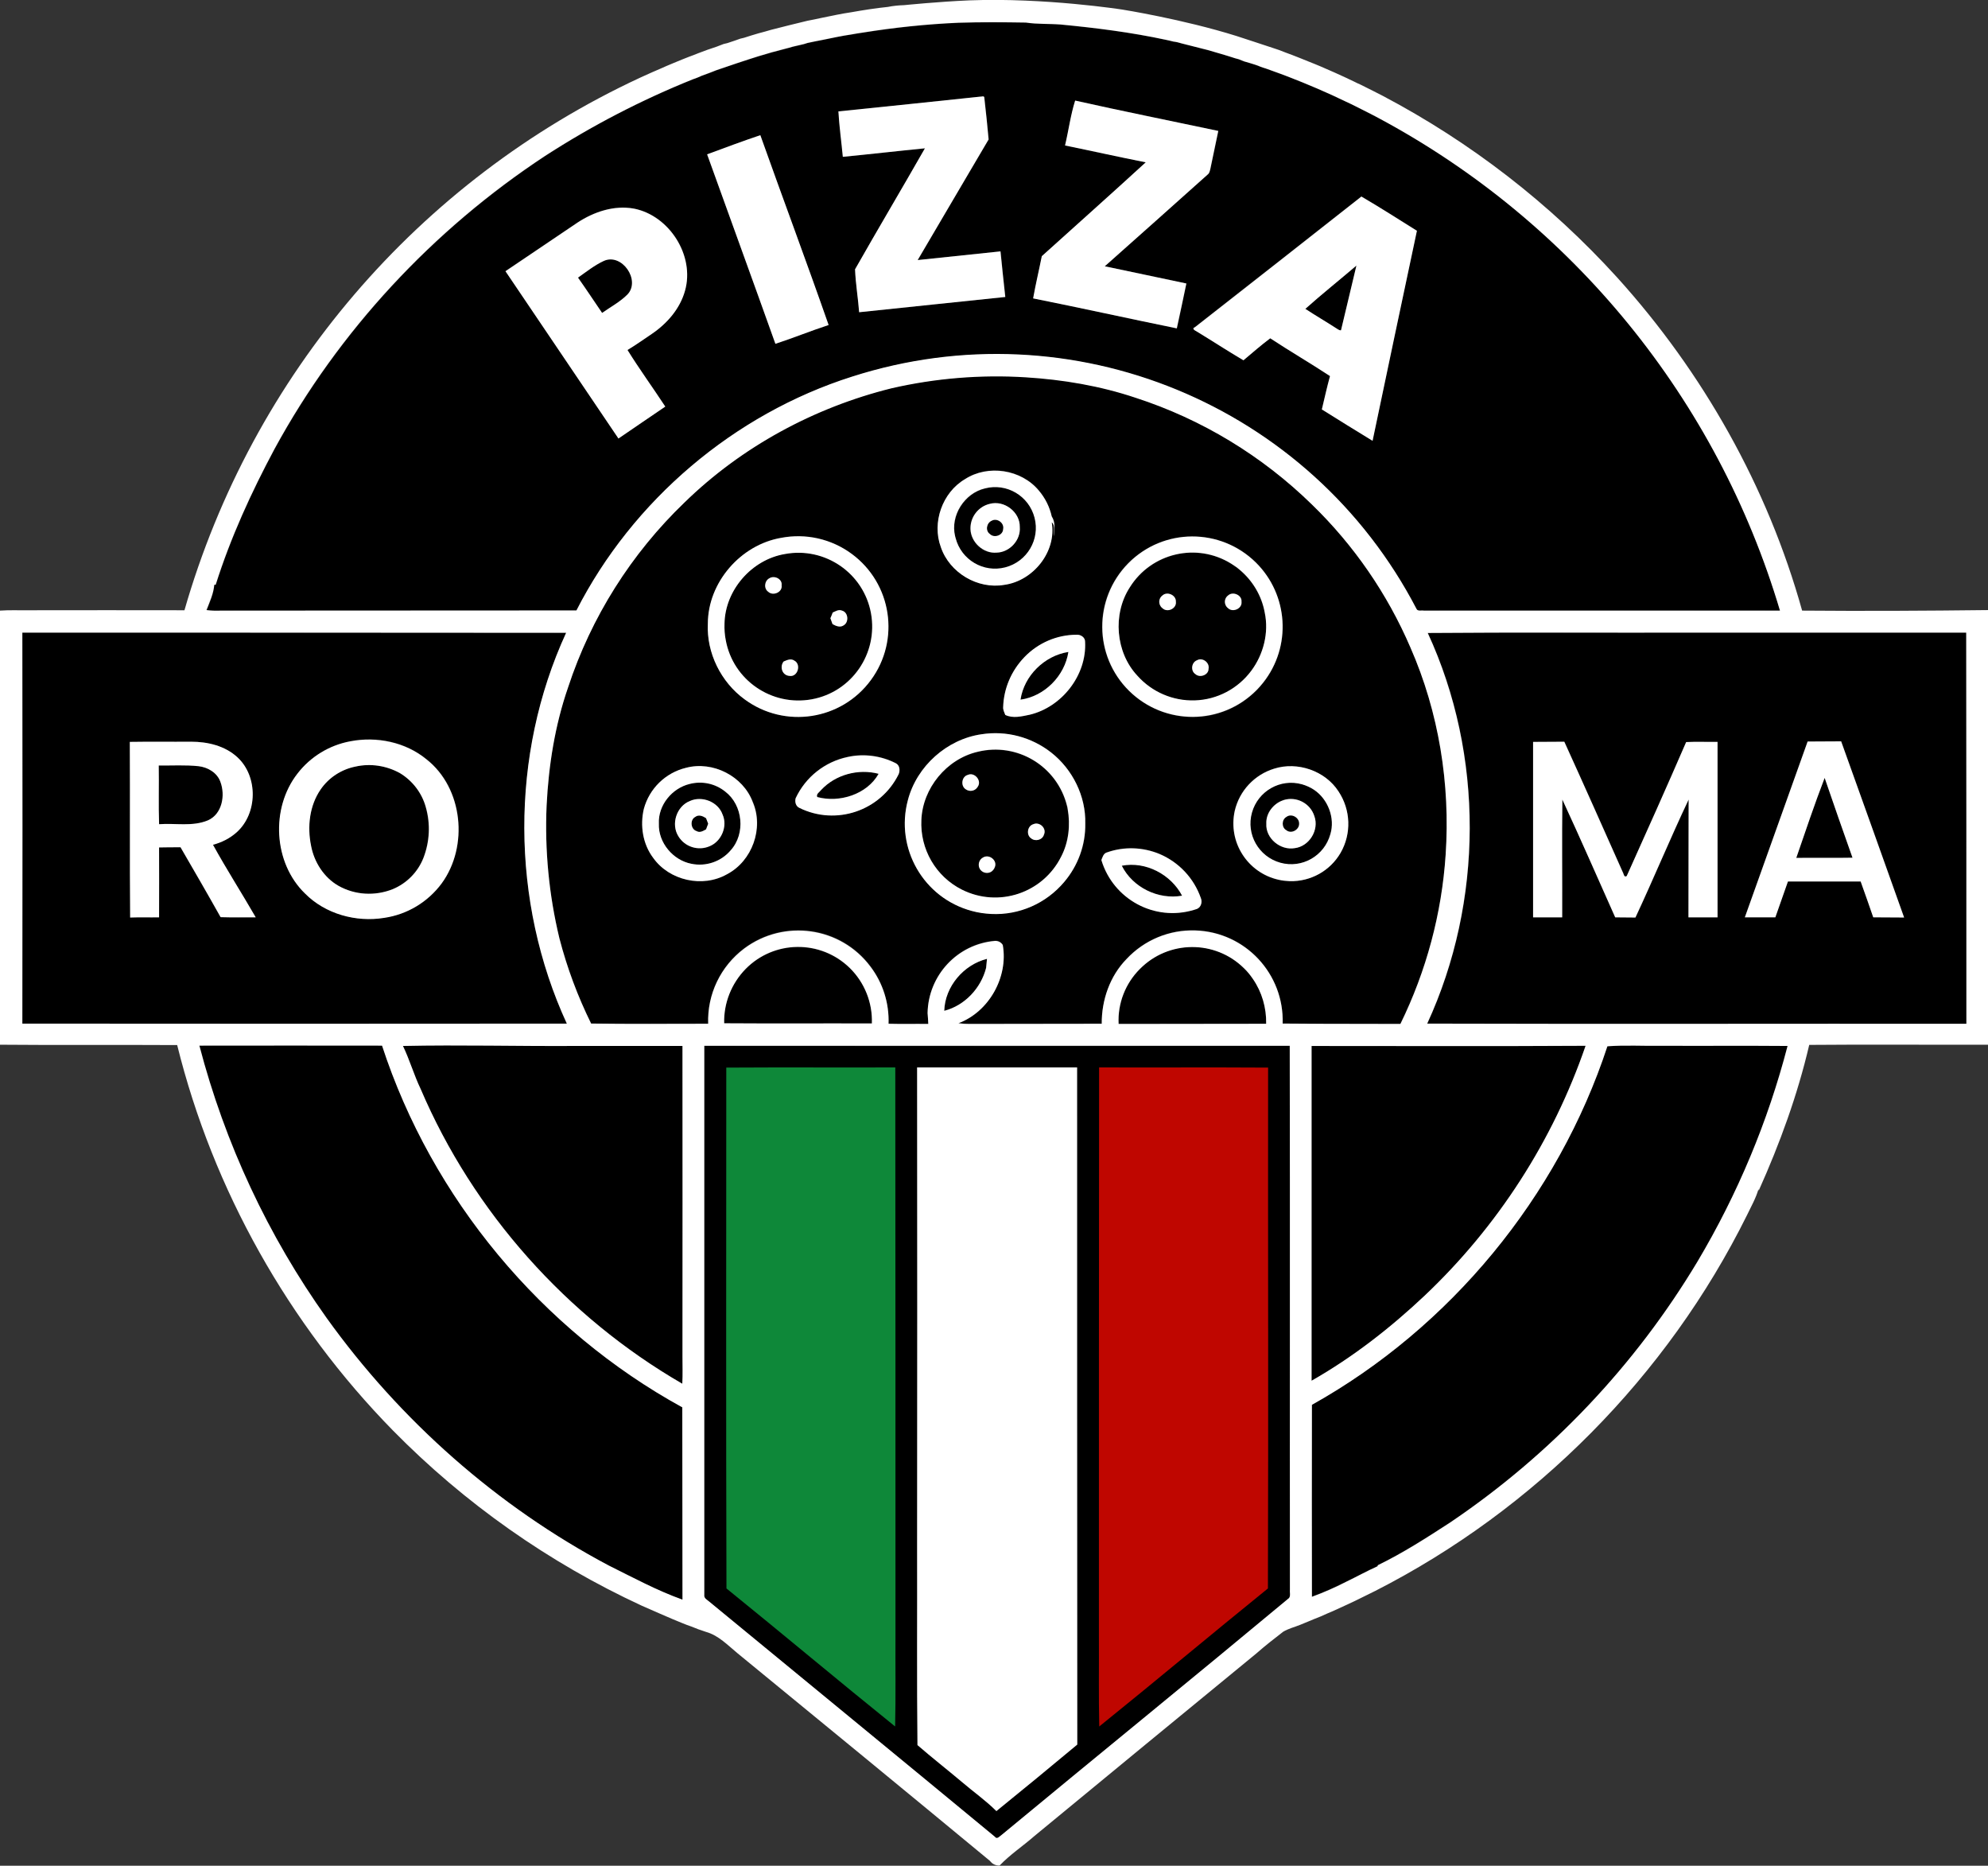
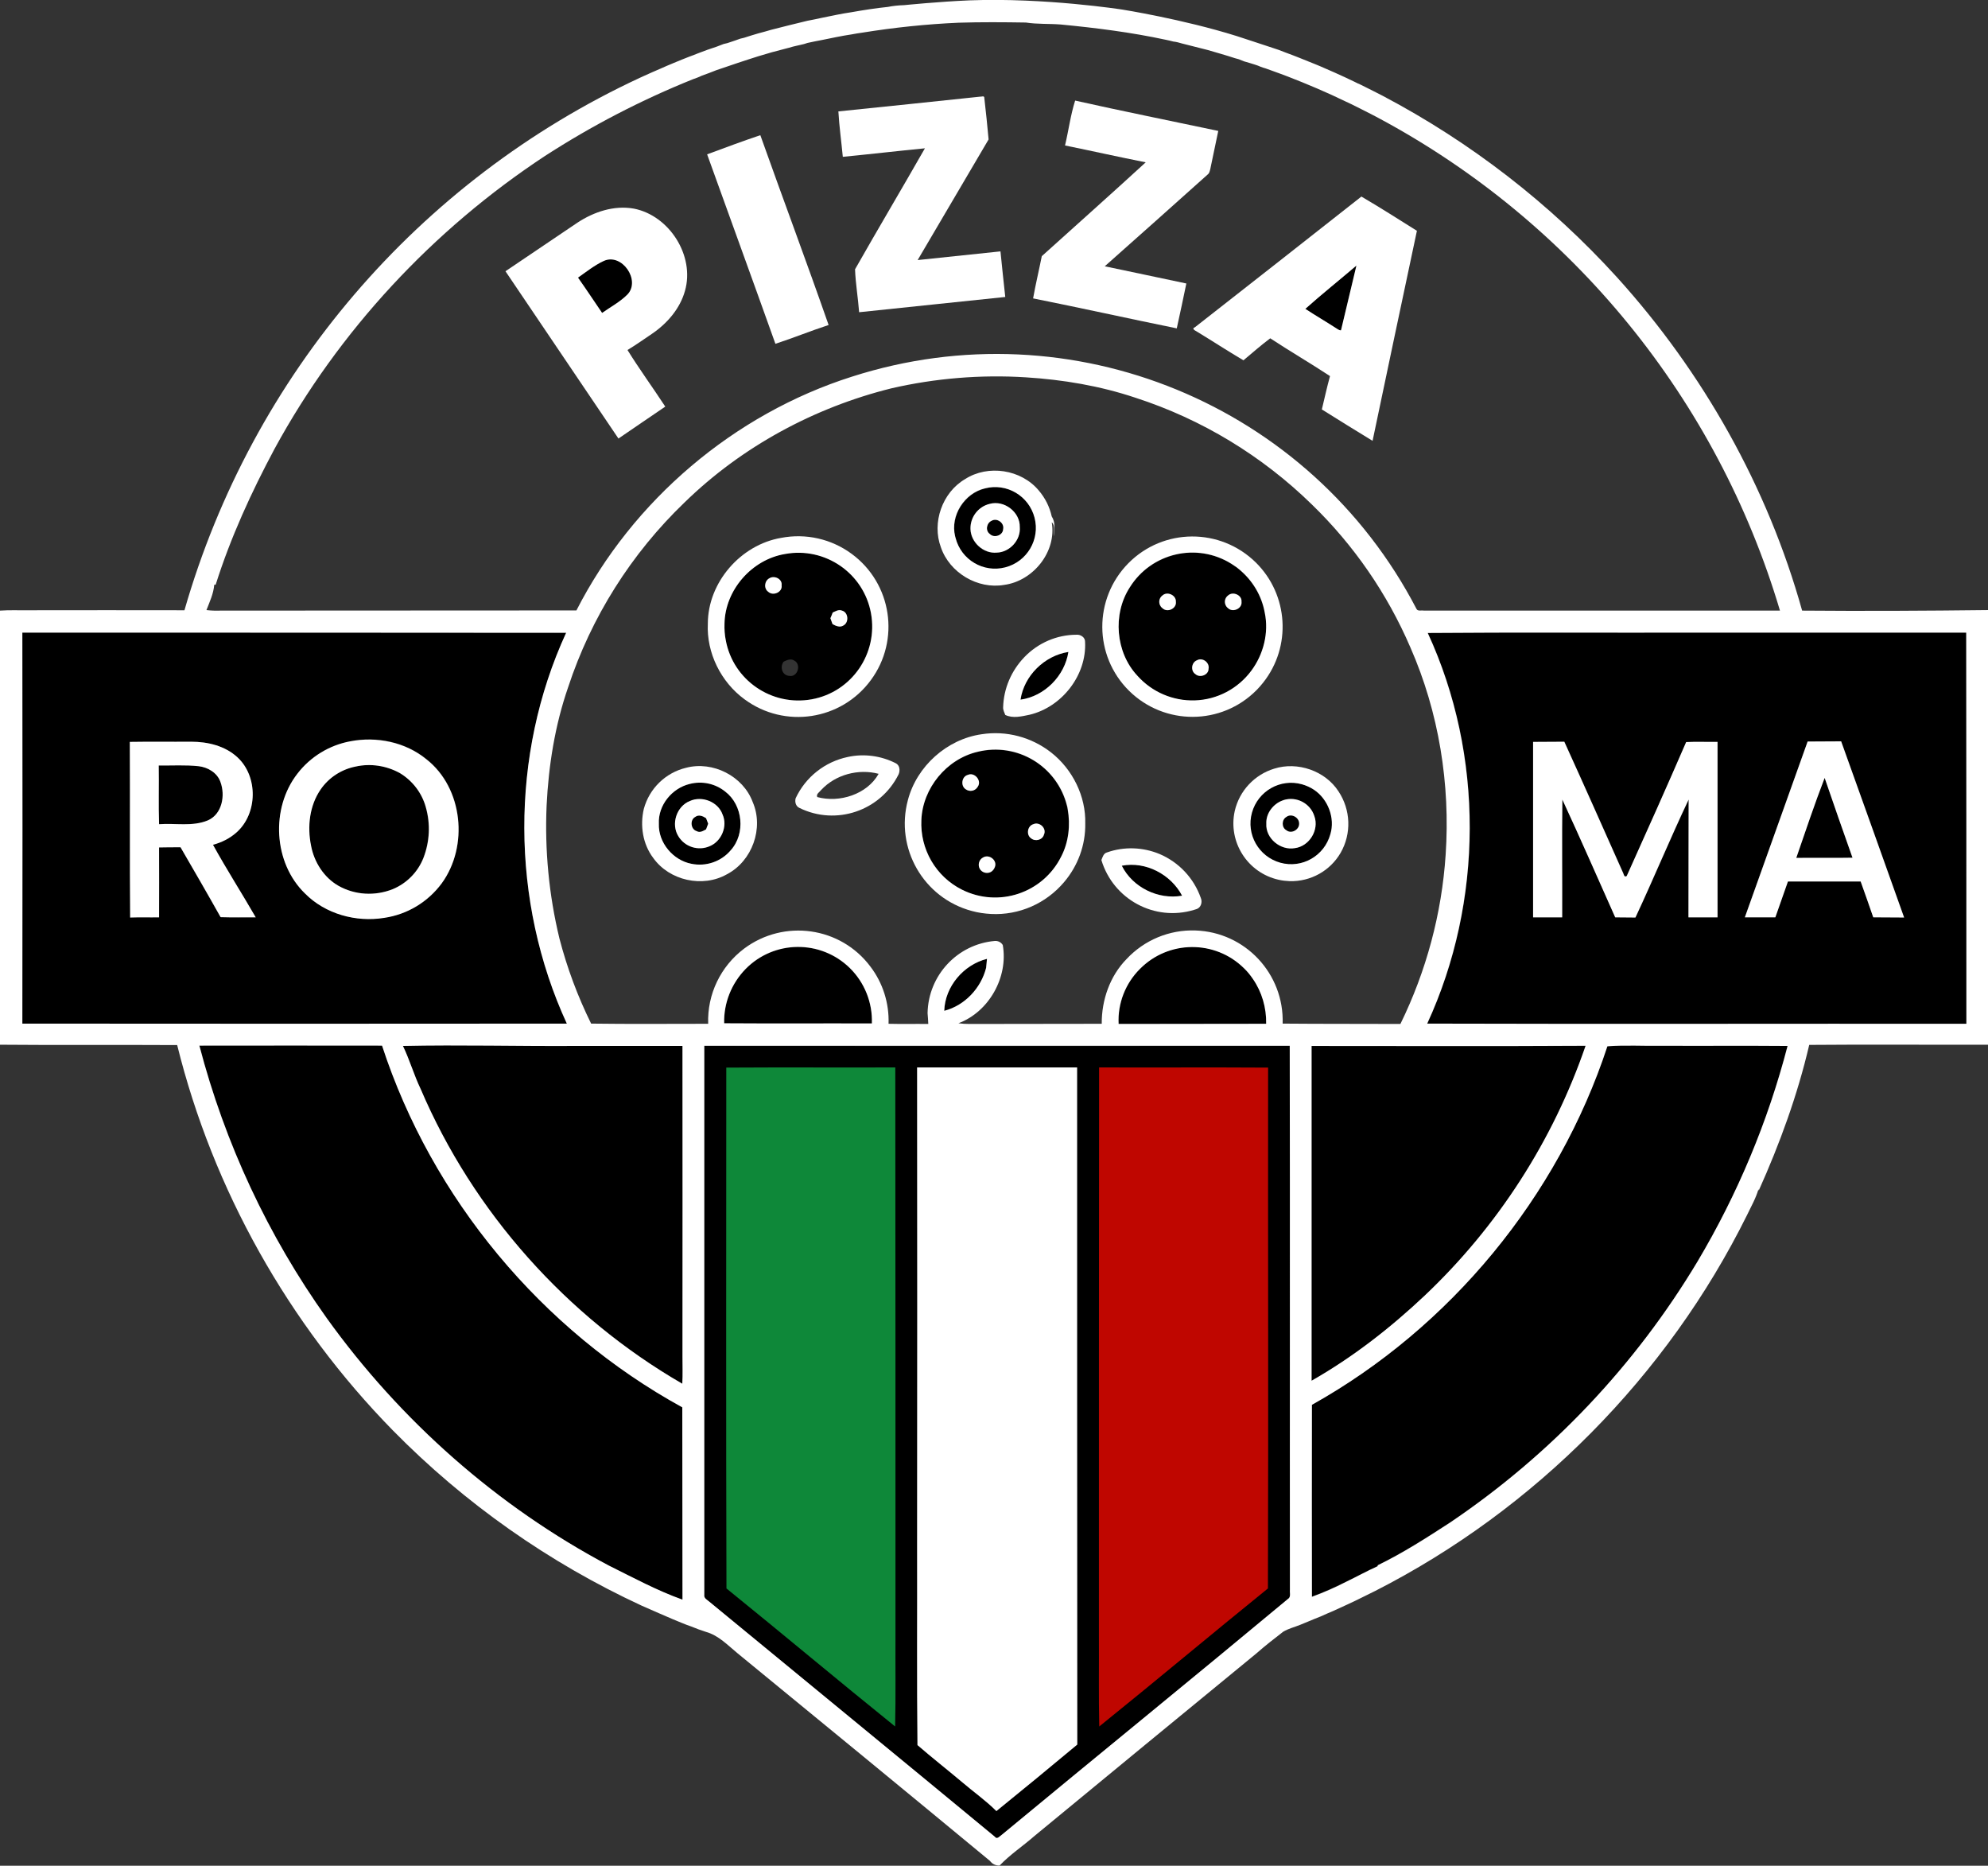
<svg xmlns="http://www.w3.org/2000/svg" version="1.1" id="Warstwa_1" x="0px" y="0px" viewBox="0 0 1120.9 1051.7" style="enable-background:new 0 0 1120.9 1051.7;" xml:space="preserve">
  <rect x="0" y="0" width="1120.9" height="1051.7" fill="#333333" stroke="none" />
  <style type="text/css">
	.st0{fill:#BF0600;}
	.st1{fill:#0E8839;}
	.st2{fill:#FFFFFF;}
</style>
  <g id="Warstwa_2_00000035523286490484867640000006329950762544101534_">
    <g id="Warstwa_1-2">
      <path class="st0" d="M409.4,601.8c31.8-0.2,63.5,0,95.3-0.1c0.1,106.6,0.1,213.2,0.1,319.8c-0.1,17.2,0.2,34.5-0.2,51.7    c-31.9-25.7-63.2-52-95.1-77.8C409.3,797.6,409.5,699.7,409.4,601.8" />
      <path class="st1" d="M715,601.8c-31.8-0.2-63.5,0-95.3-0.1c-0.1,106.6-0.1,213.2-0.1,319.8c0.1,17.2-0.2,34.5,0.2,51.7    c31.9-25.7,63.2-52,95.1-77.8C715.2,797.6,714.9,699.7,715,601.8" />
-       <path d="M124.2,344.3c67-0.1,134,0.1,200.9-0.1c31.7-62.1,88.9-110.7,155.4-131.8c47.6-15.2,98.5-16.8,147-4.6    c38,9.6,73.4,27.5,103.7,52.4c27.9,22.9,50.9,51.2,67.6,83.2c0.7,1.5,2.8,0.7,4.1,0.9c66.9-0.1,133.8-0.1,200.8,0    C968.3,225.3,886.8,125.3,777.3,66.6c-1.4-0.7-2.7-1.4-4-2.1c-3.7-1.9-7.5-3.7-11.1-5.6c-1.1-0.5-2.1-1-3.2-1.5    c-10.7-5.2-21.8-9.9-32.9-14.2c-1.4-0.5-2.7-1-4-1.5c-1.5-0.5-2.9-1.1-4.4-1.6c-1.3-0.5-2.6-0.9-3.9-1.4c-1-0.3-2-0.7-3-1    s-1.9-0.7-2.9-1.1s-2.1-0.7-3.2-1s-2.1-0.6-3.1-0.9l-3-1.2c-0.5-0.1-1.6-0.4-2.2-0.6c-2.7-0.9-5.4-1.7-8.1-2.5l-7.2-2.1    c-4.9-1.2-9.7-2.5-14.6-3.7c-1.6-0.5-3.2-0.9-4.9-1.1c-1.4-0.4-2.9-0.7-4.3-1c-19.5-4.2-39.4-6.7-59.2-8.6    c-6.5-0.5-13.1-0.2-19.6-1.1c-12.6-0.2-25.3-0.3-37.9,0.1c-18.2,0.8-36.3,2.7-54.3,5.6c-2,0.3-4.1,0.7-6.1,1    c-5.5,0.7-11,1.9-16.4,3.1c-2.8,0.5-5.6,1.2-8.4,1.7c-1.3,0.4-2.6,0.7-4,1.1s-2.8,0.7-4.3,1c-1.3,0.4-2.6,0.7-4,1.1    c-5.1,1.4-10.3,2.8-15.4,4.3c-8,2.5-15.9,5.1-23.8,7.9c-2.7,1.1-5.4,2.1-8.2,3.1c-1.6,0.7-3.3,1.4-5,2    c-29.1,11.6-57,26.1-83.3,43.2c-63.2,41.6-116.3,98.7-152.5,165.1c-13.2,24.5-24.8,50-33.2,76.6h-0.8c-0.4,5-2.6,9.8-4.3,14.5    C119.1,344.4,121.7,344.4,124.2,344.3z M767.6,110.7c10.6,6.2,20.9,12.9,31.3,19.3c-8.4,39.4-16.7,78.9-25,118.4    c-9.5-5.9-19-11.8-28.6-17.7c1.5-6.3,2.9-12.6,4.6-18.8c-11.1-7.3-22.6-13.9-33.7-21.3c-5.2,3.9-10.1,8.2-15.1,12.4    c-9-5.2-17.7-11-26.6-16.4c-0.8-0.4-2.6-1.6-0.8-2.3C705,159.8,736.3,135.3,767.6,110.7L767.6,110.7z M587.5,144.4    c19.5-17.7,39.2-35.2,58.6-52.9c-15.2-3-30.3-6.3-45.5-9.5c2-8.4,3.1-17,5.7-25.3c26.8,6,53.8,11.4,80.7,17.1    c-1.5,7.2-3,14.4-4.5,21.5c-0.3,1.1-0.5,2.3-1.4,3c-19.4,17.2-38.8,34.5-58.1,51.8c15.3,3.2,30.6,6.5,46,9.7    c-1.8,8.4-3.6,16.9-5.3,25.3c-27-5.6-54-11.5-81-16.9C584.1,160.2,585.9,152.3,587.5,144.4L587.5,144.4z M552.6,54.5    c0.9,0.1,2.6-0.8,2.5,0.8c0.9,7.8,1.7,15.5,2.4,23.3c-13.5,22.6-26.7,45.3-40,68c15.6-1.6,31.1-3.3,46.7-4.9    c0.8,8.6,1.8,17.2,2.7,25.7c-27.5,2.8-54.9,5.8-82.4,8.6c-0.6-8.1-2-16.1-2.3-24.2c12.9-22.8,26.4-45.4,39.4-68.2    c-15.4,1.6-30.7,3.3-46.1,4.8c-0.9-8.5-2-17-2.5-25.6C499.4,60.1,526,57.3,552.6,54.5L552.6,54.5z M428.7,76.2    c12.7,35.7,25.9,71.3,38.5,107c-10.1,3.3-19.9,7.4-30,10.6c-12.7-35.6-25.7-71.2-38.5-106.8C408.7,83.3,418.6,79.6,428.7,76.2z     M325.6,125.4c9.3-6.1,20.6-10,31.8-7.9c20.1,3.9,34.5,26.6,28.8,46.4c-2.8,10.1-10.1,18.3-18.5,24.1c-4.6,3.1-9.1,6.4-13.9,9.2    c6.8,10.9,14.3,21.3,21.3,31.9c-8.8,6-17.6,11.9-26.4,17.9c-21.2-31.5-42.4-62.9-63.7-94.3C298.6,143.7,312,134.5,325.6,125.4z" />
      <path d="M557.7,320.5c12.6,1.9,24.3-6.7,26.3-19.3c1.9-12.6-6.7-24.3-19.3-26.3c-3.1-0.5-6.3-0.3-9.3,0.5    c-11.5,2.8-19.6,15.4-16.8,27C540.6,311.9,548.2,319,557.7,320.5z M558,284.1c8.1-2.2,17.1,4.6,16.9,13.1    c0.6,7.3-5.7,14.1-13,14.4c-7.5,0.6-14.6-5.8-14.8-13.2C546.8,291.7,551.4,285.7,558,284.1z" />
      <path d="M425.9,387.1c18.7,13.4,44.7,9,58.1-9.7c13.4-18.7,9-44.7-9.7-58.1c-9.2-6.5-20.6-9.1-31.7-7.1    c-18.7,3.1-33.8,20.4-34.1,39.3C407.9,365.6,414.4,379,425.9,387.1z M469.5,345.2c1.6-0.7,3.4-1.9,5.2-1.1c3.6,0.9,4,6.6,1,8.3    c-2,1.5-4.4,0.4-6.3-0.7l-1.2-3.3C468.7,347.4,469.1,346.3,469.5,345.2L469.5,345.2z M447.9,372.4c4,2.1,1.9,9.4-2.8,8.6    c-4.1-0.2-5.5-5-3.3-8C443.7,372.1,445.9,371,447.9,372.4L447.9,372.4z M433.9,326c2.8-1.7,7.3,0.5,6.8,4c0.6,3.9-4.7,6.2-7.5,3.7    c-2-1.5-2.4-4.4-0.9-6.4C432.8,326.8,433.3,326.3,433.9,326L433.9,326z" />
      <path d="M632.5,488c6.1,12.2,20.6,19.3,34,16.9C660.2,492.9,646,485.4,632.5,488z" />
      <path d="M340.4,147.1c-5.2,2.4-9.8,6.1-14.5,9.4c4.7,6.5,9,13.2,13.5,19.9c4.8-3.4,10.2-6.2,14.3-10.4    C361.4,157.9,350.6,142.4,340.4,147.1z" />
-       <path d="M462.9,445.2c-0.9,1.2-2.9,2.3-2.2,4c12.6,3.4,28.1-1.5,34.6-13.1C483.9,433.1,471,436.5,462.9,445.2z" />
      <path d="M392,460.5c-3.2,1.6-2.7,7,0.8,8c1.8,1,3.7-0.2,5.3-1c0.4-1.1,0.8-2.1,1.2-3.1c-0.4-1.1-0.8-2.1-1.2-3.1    C396.3,460,394,459,392,460.5z" />
      <path d="M585.5,430.5c-9.9-7.1-22.5-9.6-34.4-6.6c-17.4,4.1-30.9,20.5-31.6,38.4c-0.6,13.7,5.6,26.8,16.4,35.2    c9.1,7,20.8,9.8,32.1,7.9c13.1-2.3,24.3-10.6,30.3-22.4c4.1-8.3,5.3-17.7,3.6-26.8C599.9,445.9,594,436.7,585.5,430.5z     M544.5,444.9c-3-1.9-2.2-7.2,1.2-8.1c3.7-1.7,7.9,3.1,5.7,6.5c-1.2,2.3-4,3.2-6.3,2C544.9,445.2,544.7,445.1,544.5,444.9z     M561,488.8c-0.8,2.5-3.4,3.8-5.8,3.1c-0.5-0.2-1-0.4-1.5-0.8c-2.6-1.8-2.3-6.4,0.6-7.7C557.7,481.2,562.5,485,561,488.8z     M588.7,470.5c-0.9,2.4-3.5,3.7-5.9,2.8c-0.5-0.2-0.9-0.4-1.3-0.7c-2.9-1.9-2.2-7,1.2-8C586.1,463,590.3,466.9,588.7,470.5z" />
      <path d="M408.8,446.2c-5.6-4.5-13-6.1-20-4.3c-10,2.4-17.8,12-17.4,22.4c-0.5,10.7,7.9,20.6,18.3,22.6c8.2,1.8,16.8-1.1,22.2-7.6    C420.5,469.9,418.9,453.8,408.8,446.2z M400.1,477.1c-6.4,2.7-13.9,0.3-17.6-5.6c-4.3-6.9-1.1-17,6.5-19.9    c6.9-3.1,15.9,0.5,18.4,7.7C410.3,465.8,406.8,474.3,400.1,477.1L400.1,477.1z" />
      <path d="M124.3,440.8c-1.8-5.2-7.1-8.3-12.3-8.9c-7.5-0.8-15-0.3-22.5-0.4c0.2,11-0.2,22.1,0.2,33.1c9.1-0.7,18.9,1.4,27.6-2.2    C125.3,458.9,127.1,448.4,124.3,440.8z" />
      <path d="M384.8,589.6h-60.7c-32.3,0.2-64.6-0.8-96.9,0c3.8,7.8,6.2,16.4,10,24.3c29.6,69.3,82.3,128.4,147.5,166.1    c0.3-5.1,0.1-10.2,0.1-15.2C384.8,706.4,384.9,648,384.8,589.6z" />
      <path d="M384.8,793.4c-79.3-43.5-141.3-117.9-169.3-203.9c-34.3-0.1-68.7-0.1-103,0c14.4,55.1,38.7,107.2,71.8,153.6    c41.5,57.8,96.2,106.2,159.1,139.5c13.6,6.8,27.2,14.1,41.5,19.3C384.8,865.7,384.9,829.5,384.8,793.4z" />
      <path d="M319.6,577.1c-31.7-68.8-32.1-151.4-0.4-220.3c-102.2-0.2-204.4-0.2-306.6-0.1c0,73.5,0,147,0,220.4H319.6z M124.3,517    c-7.4-13.2-15-26.3-22.6-39.4c-4,0-8.1,0-12.1,0.1c0.1,13.1,0,26.3,0,39.4c-5.4,0-10.9-0.1-16.3,0.1c-0.3-33,0-66-0.2-99    c11.5-0.1,23.1,0,34.6-0.1c9.3,0,19.1,2.3,26.1,8.8c11.7,10.8,11.5,31.7-0.5,42.3c-3.9,3.3-8.5,5.6-13.4,6.9    c7.6,13.9,16.2,27.2,24.1,40.9C137.5,517.1,130.9,517.2,124.3,517z M167.8,436c7.4-9.5,17.9-15.9,29.7-18.2    c14.9-3,31.2,0.4,43,10.1c20.7,16.2,23.8,49.1,8.6,70c-7.8,10.6-19.4,17.5-32.4,19.4c-15.9,2.6-33.2-2.2-44.6-13.8    C154.2,486.3,152.6,455.5,167.8,436z" />
      <path d="M727.3,896c-0.1-102.1,0.1-204.3-0.1-306.4c-110,0.1-220,0.1-330.1,0v309.5c-0.3,1.9,1.6,2.8,2.9,3.9    c53.6,44.2,107.4,88.2,161,132.5c1.2,1.7,2.9-0.5,3.9-1.2c53.8-44.6,108.1-88.7,161.9-133.4C727.8,899.5,727.1,897.5,727.3,896z     M561.8,1020.9c-5.9-6-12.9-10.8-19.3-16.3c-8.4-7-17-13.7-25.2-20.9c-0.4-37.1-0.1-74.2-0.2-111.3V601.7h90.2    c0,127.2,0,254.4,0.1,381.7C592.3,996,577.1,1008.5,561.8,1020.9L561.8,1020.9z" />
      <path d="M190.7,499.3c9.4,5.3,20.7,5.9,30.7,1.9c7.9-3.3,14.2-9.7,17.3-17.7c3.5-9.1,3.9-19.1,1.3-28.5c-2.2-8.1-7.4-15-14.6-19.2    c-7.6-4.2-16.5-5.6-25-3.7c-8,1.5-15.1,6.2-19.7,12.9c-6.3,9.2-7.6,21-5.5,31.7C177,485.9,182.5,494.6,190.7,499.3z" />
      <path d="M558.1,301c2.4,2.5,7.4,0.8,7.5-2.7c0.8-3.5-3.4-6.4-6.4-4.8C556.3,294.7,555.4,299.1,558.1,301z" />
      <path d="M602.4,367.5c-13.5,2.1-25,13.4-27,26.9C589,392.5,600.3,381,602.4,367.5z" />
      <path d="M714,577c0-8.9-2.3-18-7.5-25.3c-13-18.9-38.9-23.6-57.7-10.6c-2.1,1.5-4.1,3.2-6,5c-8.2,8.1-12.6,19.4-11.9,30.9    C658.6,577,686.3,577.1,714,577z" />
      <path d="M491.6,577.1c0.9-23-17-42.3-40-43.2s-42.3,17-43.2,40c0,1.1,0,2.1,0,3.2C436.1,577.2,463.9,577,491.6,577.1z" />
      <path d="M740.7,445.1c-5.5-3.7-12.4-4.9-18.8-3.2c-5.8,1.5-10.9,5.3-14,10.4c-6.6,10.9-3.1,25.1,7.8,31.7    c10.9,6.6,25.1,3.1,31.7-7.8c1.1-1.9,2-3.9,2.6-6C752.9,461.1,748.7,450.4,740.7,445.1z M730,478.1c-8,1.5-16.5-5.5-16-13.8    c-0.3-5.8,3.9-11.2,9.2-13.1c7.1-2.7,15.9,1.5,17.9,8.9C743.9,467.8,738.1,477.1,730,478.1z" />
      <path d="M713.1,345.4c-4.3-22.5-26-37.4-48.5-33.1c-11.4,2.2-21.4,9-27.6,18.9c-9.7,15.1-8,36.6,4.3,49.8    c15.2,17.1,41.4,18.7,58.5,3.5c2.1-1.9,4-3.9,5.7-6.2C712.4,369,715.5,356.8,713.1,345.4z M655.5,342.9c-2-1.4-2.5-4.2-1-6.3    c0.3-0.4,0.6-0.7,1-1c2.7-2.4,7.7-0.1,7.5,3.5C663.5,343,658.3,345.5,655.5,342.9z M681.5,377c-0.1,3.5-4.9,5.2-7.4,2.9    c-2.8-1.8-2.3-6.6,0.9-7.8C678,370.4,682.2,373.5,681.5,377L681.5,377z M692.5,342.9c-2-1.4-2.5-4.2-1-6.3c0.3-0.4,0.6-0.7,1-1    c2.7-2.4,7.9-0.2,7.5,3.6C700.5,343.1,695.3,345.4,692.5,342.9z" />
      <path d="M937.3,589.4c-10.3,0.2-20.8-0.5-31,0.3c-27.9,84.9-88.6,158.5-166.6,202.1c-0.2,36.1-0.1,72.1,0,108.2    c6.6-2.4,12.9-5.4,19.2-8.4c6-2.8,11.8-6.1,17.8-8.8c0.1-0.2,0.2-0.4,0.2-0.6c14.2-6.9,27.5-15.6,40.8-24.1    c94.2-63.3,161.8-158.9,190.2-268.7C984.4,589.3,960.8,589.4,937.3,589.4z" />
      <path d="M739.6,778.4c23.2-13.2,44.4-29.8,63.8-48c41.1-39,72.2-87.3,90.7-140.8c-51.5,0.2-103,0-154.5,0.1V778.4z" />
      <path d="M725.3,460.5c-2.7,1.5-2.8,6,0,7.5c2.8,2.2,7.3-0.3,7.2-3.8C732.6,460.8,728.1,458.3,725.3,460.5z" />
-       <path d="M789.6,577c14.6-29.8,23.3-62.2,25.5-95.3c2.6-39.8-3.9-80.4-19.9-117c-13-30.2-31.9-57.5-55.4-80.4    c-28.1-27.5-62.2-48.1-99.6-60.3c-19.9-6.7-40.8-10.2-61.8-11.5c-25.4-1.5-51,0.5-75.8,6.2c-43.6,10.8-84.4,33-116.6,64.3    c-30.1,28.9-52.7,64.7-65.7,104.3c-7.4,21.4-10.9,44-12.1,66.6c-1.1,25.1,1.3,50.3,7.2,74.8c4.3,16.6,10.3,32.7,17.9,48.1    c22,0.3,44,0.1,66,0.1c-1-28.1,21-51.6,49.1-52.6s51.6,21,52.6,49.1c0,1.2,0,2.3,0,3.5c7.5,0.3,15,0.1,22.4,0.1    c-0.1-2-0.2-4.1-0.4-6.1c0.4-21.3,16.8-38.9,38-40.7c1.8-0.1,3.5,0.8,4.4,2.3c3.2,18.1-7.8,37.6-25,44.1c2,0.3,4.1,0.5,6.2,0.4    c24.9-0.1,49.8,0.1,74.6-0.1c-0.1-13.3,4.6-26.8,14-36.5c19.2-20.5,51.5-21.5,72-2.3c10.6,10,16.5,24.1,16,38.7    C745.3,577.2,767.5,577.1,789.6,577z M611.9,361.8c1,18.8-13.1,36.8-31.3,41.1c-4.5,0.9-9.4,2.2-13.7,0.1    c-0.5-1.4-1.3-2.7-1.2-4.3c0.6-22.5,18.9-40.6,41.4-40.9C609.4,357.6,612,359.3,611.9,361.8z M544.1,270c13-8.4,31.7-5.5,41.6,6.4    c3.5,4.2,6,9.2,7.3,14.6c2.2,3.4,1.5,7.4,1.2,11.2c-0.2-2.6,1-6-1.2-7.9c2.8,16.5-10.5,33.1-26.8,35.3c-15,2.6-30.8-6.8-35.7-21.2    C525.3,294.6,531.3,277.6,544.1,270z M399.2,351.5c0.1-23.2,18.6-44.4,41.3-48.4c27.7-5.2,54.3,13,59.5,40.7    c2.6,13.8-0.6,28.1-8.9,39.5c-16.7,22.7-48.5,27.5-71.2,10.9c0,0-0.1,0-0.1-0.1C406.5,384.5,398.3,368,399.2,351.5L399.2,351.5z     M410,492.8c-13.6,7.8-32.5,3.6-41.6-9.2c-6-7.8-7.5-18.2-5.3-27.6c3.1-11.5,12.2-20.4,23.8-23.2c15.1-4,32.1,4.7,37.7,19.3    C430.8,466.8,424.2,485.4,410,492.8z M506.7,436.3c-3.9,8.1-10.4,14.6-18.4,18.7c-11.8,6-25.7,6.2-37.6,0.3    c-2-0.9-2.6-3.4-2.1-5.4c5.6-12,16.5-20.6,29.4-23.3c9.1-2,18.7-0.7,27,3.5C507.3,431.3,507.6,434.2,506.7,436.3z M600,497.2    c-18.3,21.4-50.4,24-71.9,5.8c-15-12.8-21.3-33-16.2-52c4.9-19.1,21.9-34.3,41.5-37.1c14-2.2,28.2,1.6,39.3,10.3    c12.3,9.6,19.4,24.4,19.3,40C612.2,476.3,607.9,488.1,600,497.2z M674.7,512.3c-11.9,4.2-25,2.7-35.7-4    c-8.7-5.4-15.2-13.8-18.1-23.6c0.7-1.7,1.2-3.7,3.2-4.3c9.6-3.4,20.2-3,29.6,0.9c10.9,4.6,19.4,13.6,23.3,24.8    C678,508.5,677.2,511.4,674.7,512.3L674.7,512.3z M636.7,389.6c-20.1-19.6-20.5-51.7-1-71.8c1.9-2,4-3.8,6.2-5.4    c22.6-16.8,54.6-12.1,71.3,10.5c6.6,8.9,10.1,19.7,10.1,30.8c-0.2,11.3-4,22.3-11,31.2c-8.5,10.7-20.8,17.6-34.4,19.1    C662.7,405.5,647.6,400.3,636.7,389.6L636.7,389.6z M727.1,496.7c-11.4-0.3-21.8-6.5-27.5-16.4c-4.1-6.9-5-15.4-3.5-23.2    c2.6-11.3,11.1-20.4,22.2-23.8c13.2-4.2,28.7,1.2,36.3,12.8c7,10.4,7.4,23.9,1.1,34.7C749.8,491,738.8,497.1,727.1,496.7    L727.1,496.7z" />
      <path d="M756.1,186.2c2.9-12.2,5.8-24.3,8.7-36.5c-9.6,8.2-19.5,16-28.9,24.4c5.7,3.7,11.5,7.2,17.2,10.8    C754.1,185.4,754.9,186.3,756.1,186.2z" />
      <path d="M1044.5,483.4c-5.3-15-10.6-29.9-15.7-45c-5.8,14.9-10.8,30-16,45.1C1023.3,483.4,1033.9,483.6,1044.5,483.4z" />
      <path d="M556,545.5c0.2-1.7,0.3-3.4,0.5-5.1c-13.1,3.4-23.6,15.6-24.1,29.3C544,566.8,553.1,557,556,545.5z" />
      <path d="M805.1,356.8c31.8,68.8,31.4,151.4-0.3,220.2c101.3,0.3,202.6,0,304,0.1V356.7H954.7C904.7,356.8,854.9,356.4,805.1,356.8    z M1019.2,417.9c6.3-0.1,12.6,0,18.9-0.1c11.9,33.1,23.7,66.2,35.5,99.3c-5.8-0.1-11.6,0-17.4-0.1c-2.3-6.8-4.7-13.5-7.1-20.2h-41    c-2.4,6.7-4.8,13.5-7.1,20.2h-17.2C995.5,484,1007.4,451,1019.2,417.9L1019.2,417.9z M968.5,418.2v98.9h-16.4    c0-22.2-0.1-44.3,0.1-66.4c-10.4,22-19.7,44.5-30,66.5c-3.8-0.1-7.6,0-11.4-0.1c-9.9-22.1-19.6-44.4-29.8-66.4    c-0.3,22.1,0,44.3-0.1,66.4h-16.4v-98.9c5.9,0,11.7,0.1,17.6-0.1c11.1,24.4,22,48.9,32.9,73.4c0.6,0.9,0.7,3.4,2.3,2.3    c11.3-25.1,22.5-50.2,33.6-75.5C956.7,418,962.6,418.2,968.5,418.2L968.5,418.2z" />
      <path class="st2" d="M607.3,601.7h-90.2c0.1,90.2,0.1,180.4,0,270.7c0.1,37.1-0.2,74.2,0.2,111.3c8.2,7.1,16.9,13.9,25.2,20.9    c6.4,5.5,13.3,10.3,19.3,16.3c15.3-12.4,30.5-24.9,45.6-37.5C607.3,856.2,607.3,729,607.3,601.7z" />
      <path class="st2" d="M216.6,517.4c13-1.9,24.6-8.9,32.4-19.4c15.3-20.9,12.1-53.8-8.6-70c-11.8-9.7-28.1-13-43-10.1    c-11.8,2.2-22.4,8.7-29.7,18.2c-15.2,19.5-13.6,50.3,4.3,67.6C183.4,515.2,200.7,520,216.6,517.4z M180.8,445    c4.6-6.7,11.7-11.3,19.7-12.9c8.5-1.9,17.4-0.5,25,3.7c7.1,4.3,12.4,11.2,14.6,19.2c2.7,9.4,2.2,19.4-1.3,28.5    c-3.1,8-9.4,14.4-17.3,17.7c-10,4-21.3,3.4-30.7-1.9c-8.2-4.7-13.7-13.4-15.4-22.6C173.2,466,174.5,454.1,180.8,445z" />
      <path class="st2" d="M467.2,183.2c-12.5-35.8-25.8-71.3-38.5-107c-10.1,3.4-20,7.1-30,10.8c12.8,35.6,25.8,71.2,38.5,106.8    C447.3,190.5,457.1,186.5,467.2,183.2z" />
      <path class="st2" d="M668.9,159.8c-15.3-3.2-30.6-6.5-46-9.7c19.4-17.2,38.8-34.5,58.1-51.8c0.9-0.7,1.1-1.9,1.4-3    c1.5-7.2,3-14.4,4.5-21.5C660,68.1,633,62.7,606.2,56.7c-2.6,8.2-3.7,16.9-5.7,25.3c15.2,3.1,30.3,6.5,45.5,9.5    c-19.4,17.8-39.1,35.3-58.6,52.9c-1.6,8-3.5,15.9-4.9,23.8c27,5.4,54,11.4,81,16.9C665.3,176.7,667.2,168.3,668.9,159.8z" />
      <path class="st2" d="M521.5,83.6c-13,22.8-26.4,45.3-39.4,68.2c0.3,8.1,1.7,16.1,2.3,24.2c27.5-2.8,54.9-5.8,82.4-8.6    c-0.9-8.6-1.9-17.2-2.7-25.7c-15.6,1.6-31.1,3.3-46.7,4.9c13.3-22.7,26.7-45.3,40-68c-0.7-7.8-1.5-15.5-2.4-23.3    c0.1-1.6-1.6-0.7-2.5-0.8c-26.6,2.8-53.2,5.6-79.8,8.3c0.5,8.6,1.7,17.1,2.5,25.6C490.7,86.9,506.1,85.1,521.5,83.6z" />
      <path class="st2" d="M674.5,186.7c8.9,5.4,17.6,11.1,26.6,16.4c5-4.2,9.9-8.5,15.1-12.4c11.1,7.3,22.6,14,33.7,21.3    c-1.7,6.2-3.1,12.5-4.6,18.8c9.5,5.9,19,11.9,28.6,17.7c8.3-39.5,16.6-79,25-118.4c-10.4-6.5-20.7-13.1-31.3-19.3    c-31.2,24.6-62.6,49.2-93.9,73.7C671.8,185.1,673.6,186.3,674.5,186.7z M764.8,149.7c-2.9,12.1-5.8,24.3-8.7,36.5    c-1.1,0.1-2-0.8-2.9-1.3c-5.7-3.7-11.6-7.1-17.2-10.8C745.3,165.8,755.2,157.9,764.8,149.7z" />
      <path class="st2" d="M1001,517.1c2.4-6.8,4.7-13.5,7.1-20.2h41c2.4,6.7,4.8,13.5,7.1,20.2c5.8,0.1,11.6,0,17.4,0.1    c-11.8-33.1-23.6-66.2-35.5-99.3c-6.3,0.1-12.6,0-18.9,0.1c-11.8,33.1-23.6,66.1-35.4,99.1H1001z M1028.8,438.5    c5.1,15,10.4,30,15.7,45c-10.6,0.2-21.2,0-31.7,0.1C1018,468.5,1023.1,453.3,1028.8,438.5z" />
      <path class="st2" d="M917.2,493.8c-1.6,1.1-1.7-1.4-2.3-2.3c-10.9-24.5-21.8-49-32.9-73.4c-5.9,0.1-11.7,0-17.6,0.1v98.9h16.4    c0.1-22.1-0.2-44.3,0.1-66.4c10.2,22,19.9,44.2,29.8,66.4c3.8,0.1,7.6,0,11.4,0.1c10.3-22,19.6-44.6,30-66.5    c-0.1,22.1,0,44.3-0.1,66.4h16.4v-98.9c-5.9,0.1-11.8-0.2-17.7,0.1C939.8,443.5,928.5,468.7,917.2,493.8z" />
      <path class="st2" d="M133.4,469.2c11.9-10.6,12.2-31.5,0.5-42.3c-7-6.5-16.8-8.8-26.1-8.8c-11.5,0.1-23.1-0.1-34.6,0.1    c0.2,33-0.1,66,0.2,99c5.4-0.2,10.9,0,16.3-0.1c0-13.1,0.1-26.3,0-39.4c4-0.1,8.1-0.1,12.1-0.1c7.6,13.1,15.2,26.2,22.6,39.4    c6.6,0.2,13.2,0.1,19.8,0.1c-7.9-13.7-16.5-27.1-24.1-40.9C125,474.9,129.6,472.6,133.4,469.2z M89.7,464.6    c-0.4-11,0-22.1-0.2-33.1c7.5,0.1,15-0.4,22.5,0.4c5.2,0.6,10.5,3.7,12.3,8.9c2.8,7.5,1,18-7,21.6    C108.6,466.1,98.9,463.9,89.7,464.6L89.7,464.6z" />
      <path class="st2" d="M375.1,229.2c-7-10.7-14.6-21.1-21.3-31.9c4.8-2.9,9.3-6.1,13.9-9.2c8.5-5.8,15.7-14.1,18.5-24.1    c5.7-19.8-8.8-42.5-28.8-46.4c-11.2-2-22.5,1.8-31.8,7.9c-13.6,9.1-27,18.3-40.6,27.4c21.2,31.4,42.4,62.8,63.7,94.3    C357.5,241.1,366.4,235.2,375.1,229.2z M325.9,156.5c4.7-3.3,9.3-7,14.5-9.4c10.2-4.7,21,10.9,13.4,18.9c-4.2,4.2-9.5,7-14.3,10.4    C334.9,169.7,330.5,163,325.9,156.5L325.9,156.5z" />
      <path class="st2" d="M1016.1,344.2c-19.4-69.6-55.8-134.2-104.3-187.8C874,114.8,829.2,80.1,779.4,53.9c-1.8-0.9-3.5-1.8-5.3-2.7    c-2.3-1.2-4.7-2.3-7-3.5c-1.1-0.5-2.3-1-3.4-1.6c-3.7-1.8-7.4-3.5-11.2-5.2c-2.7-1.2-5.3-2.3-8-3.5c-2.2-0.9-4.3-1.8-6.4-2.6    c-1.7-0.7-3.5-1.4-5.2-2.1c-2.7-1.1-5.4-2.1-8.1-3.1l-3.9-1.5c-1-0.3-2-0.7-3-1c-4.1-1.4-17.4-5.7-20.7-6.8    c-30.3-9.5-64.4-14.9-64.4-14.9s-43.6-6.8-86.1-5.2c-17.1,0.7-36.9,2.7-36.9,2.7c-3.1,0.1-6.2,0.4-9.2,1c-6.9,0.7-13.8,1.8-20.6,3    c-5.5,0.8-11,2-16.4,3.1c-2.8,0.6-5.5,1.2-8.3,1.7c-6.9,1.7-13.7,3.3-20.5,5.1c-2.4,0.7-4.8,1.4-7.2,2c-2.7,0.8-5.4,1.6-8.1,2.5    c-0.5,0.1-1.6,0.4-2.1,0.5c-1,0.4-2,0.7-3.1,1.1c-1.4,0.5-2.8,0.9-4.2,1.4c-0.5,0.1-1.6,0.4-2.1,0.5l-3.9,1.5    c-3.5,1.1-7,2.4-10.4,3.7c-1.7,0.7-3.5,1.4-5.2,2c-1.3,0.5-2.5,1-3.8,1.5l-5.1,2.1c-2.4,1-4.8,2-7.2,3.1c-3.1,1.3-6.2,2.7-9.3,4.1    c-0.5,0.2-1.6,0.7-2.2,1C235.8,101.9,142.1,211.4,104,344c-29.2-0.1-58.4,0-87.6,0c-5.5,0.1-10.9-0.2-16.4,0.2v244.7    c33.3,0.3,66.6,0,99.9,0.2c20.2,81.6,62.8,157.2,121.6,217.2c40.4,41.1,88,74.6,140.3,98.8c3.5,1.5,7,3.1,10.5,4.6    c2.4,1,4.8,2.1,7.2,3.1l5.1,2.1c1.7,0.7,3.5,1.4,5.3,2c1.3,0.5,2.5,1,3.8,1.5c1.5,0.5,2.9,1,4.4,1.5c7.1,2,12.2,7.5,17.7,12    c47.5,38.9,95,77.9,142.4,117.1c1.2,1.7,3.3,2.7,5.4,2.6c5.9-6.2,13.2-11,19.7-16.7c41.6-34.3,83.3-68.6,125-102.8    c4.9-4.3,10-8.3,15.2-12.3c3-1.8,6.4-2.6,9.6-3.9l5.1-2.1c2.1-0.9,4.3-1.8,6.4-2.6c2.4-1.1,4.7-2.1,7.1-3.1    c5.4-2.5,10.9-4.9,16.2-7.6c2.5-1.2,5-2.5,7.5-3.7C865.5,850.9,940.1,775.6,985,685c2.3-4.8,5-9.5,6.5-14.7l0.1,0.9    c11.9-26.5,21.9-53.9,28.5-82.2c33.6-0.3,67.2,0,100.8-0.1v-245C1086,344.3,1051.1,344.5,1016.1,344.2z M120.8,329.6h0.8    c8.4-26.6,20.1-52.1,33.2-76.6c36.2-66.5,89.3-123.5,152.5-165.1c26.3-17,54.2-31.5,83.3-43.2c1.7-0.6,3.4-1.2,5-2    c2.8-1,5.5-2,8.2-3.1c7.9-2.7,15.8-5.4,23.8-7.9c5.1-1.6,10.2-3,15.4-4.3c1.3-0.3,2.6-0.7,4-1.1s2.8-0.6,4.3-1    c1.4-0.3,2.7-0.6,4-1.1c2.8-0.6,5.6-1.2,8.4-1.7c5.5-1.1,10.9-2.3,16.4-3.1c2-0.4,4-0.7,6.1-1c18-2.9,36.1-4.8,54.3-5.6    c12.6-0.4,25.3-0.3,37.9-0.1c6.5,1,13.1,0.6,19.6,1.1c19.8,1.9,39.7,4.4,59.2,8.6c1.4,0.3,2.9,0.6,4.3,1c1.7,0.2,3.3,0.6,4.9,1.1    c4.9,1.2,9.8,2.5,14.6,3.7l7.2,2.1c2.7,0.8,5.4,1.6,8.1,2.5c0.5,0.1,1.6,0.4,2.2,0.6l3,1.2l3.1,0.9c1.1,0.3,2.1,0.7,3.2,1    s1.9,0.7,2.9,1.1s2,0.7,3,1c1.3,0.5,2.6,0.9,3.9,1.4c1.5,0.5,2.9,1.1,4.4,1.6c1.3,0.5,2.6,1,4,1.5c11.1,4.3,22.2,9,32.9,14.2    c1.1,0.5,2.1,1,3.2,1.5c3.7,1.9,7.5,3.7,11.1,5.6c1.3,0.7,2.7,1.4,4,2.1c109.5,58.6,191,158.6,226.4,277.7H802.8    c-1.3-0.3-3.4,0.5-4.1-0.9c-60-115.4-194.5-170.7-318.3-131C413.9,233.4,356.7,282,325,344.1c-67,0.1-134,0-200.9,0.1    c-2.6,0.1-5.1,0-7.7-0.3C118.2,339.3,120.4,334.6,120.8,329.6L120.8,329.6z M12.6,577c0.1-73.5,0.1-147,0-220.4    c102.2,0,204.4,0,306.6,0.1c-31.7,68.9-31.3,151.5,0.4,220.3C217.3,577.1,115,577.1,12.6,577z M384.7,780    c-65.2-37.7-117.9-96.8-147.5-166.1c-3.8-7.9-6.2-16.4-10-24.3c32.3-0.7,64.6,0.2,96.9,0h60.7c0.1,58.4,0,116.7,0,175.1    C384.8,769.8,385,774.9,384.7,780z M343.3,882.5c-62.9-33.3-117.6-81.7-159.1-139.5c-33.1-46.4-57.4-98.5-71.8-153.6    c34.3,0,68.7-0.1,103,0c28.1,86.1,90,160.4,169.3,203.9c0.1,36.1,0,72.3,0.1,108.4C370.5,896.6,357,889.3,343.3,882.5L343.3,882.5    z M726.8,900.8c-53.7,44.7-108,88.8-161.9,133.4c-1.1,0.7-2.7,2.9-3.9,1.2c-53.6-44.3-107.3-88.3-161-132.5    c-1.2-1.1-3.2-1.9-2.9-3.9V589.5c110,0,220,0,330.1,0c0.2,102.1,0,204.2,0.1,306.4C727.1,897.5,727.8,899.5,726.8,900.8    L726.8,900.8z M420.4,546.2c16.1-16.4,42.4-16.6,58.8-0.5c8.3,8.2,12.8,19.5,12.4,31.2c-27.8-0.1-55.5,0.1-83.3-0.1    C408,565.5,412.4,554.4,420.4,546.2z M642.7,546.2c16.1-16.3,42.4-16.5,58.7-0.4c1.9,1.8,3.5,3.8,5,6c5.1,7.4,7.7,16.3,7.5,25.3    c-27.7,0.1-55.4,0-83.2,0.1C630.1,565.7,634.5,554.4,642.7,546.2z M723.2,577c0.9-28.1-21.1-51.6-49.2-52.5    c-14.7-0.5-28.8,5.4-38.8,16.1c-9.4,9.6-14.1,23.1-14,36.5c-24.9,0.1-49.7,0-74.6,0.1c-2.1,0-4.1-0.1-6.2-0.4    c17.2-6.4,28.2-26,25-44.1c-0.9-1.5-2.6-2.4-4.4-2.3c-21.2,1.8-37.6,19.4-38,40.7c0.2,2,0.3,4.1,0.4,6.1c-7.5-0.1-15,0.1-22.4-0.1    c0.4-11.6-3.2-23-10.2-32.2c-16.8-22.5-48.7-27-71.2-10.2c-13.3,10-20.9,25.8-20.3,42.4c-22,0-44,0.2-66-0.1    c-7.6-15.4-13.6-31.5-17.9-48.1c-5.9-24.5-8.3-49.7-7.2-74.8c1.1-22.6,4.7-45.2,12.1-66.6c13-39.6,35.6-75.4,65.7-104.3    c32.2-31.4,73.1-53.5,116.6-64.3c24.8-5.7,50.4-7.8,75.8-6.2c20.9,1.3,41.8,4.8,61.8,11.5c37.4,12.1,71.5,32.8,99.6,60.3    c23.6,22.9,42.4,50.2,55.4,80.4c16.1,36.6,22.6,77.2,19.9,117c-2.2,33.1-10.9,65.5-25.5,95.3C767.5,577.1,745.3,577.2,723.2,577z     M532.4,569.8c0.4-13.7,10.9-26,24.1-29.3c-0.2,1.7-0.3,3.4-0.5,5.1C553.1,557,544,566.8,532.4,569.8L532.4,569.8z M894,589.5    c-18.4,53.6-49.6,101.9-90.7,140.8c-19.4,18.3-40.6,34.8-63.8,48V589.6C791.1,589.6,842.6,589.8,894,589.5z M957.2,711    c-35.2,58.7-82.8,108.9-139.5,147.2c-13.2,8.6-26.6,17.2-40.8,24.1c-0.1,0.2-0.2,0.4-0.2,0.6c-6,2.7-11.8,5.9-17.8,8.8    c-6.2,3.2-12.6,6-19.2,8.4c0-36.1-0.1-72.1,0-108.2c78-43.6,138.7-117.2,166.6-202.1c10.3-0.8,20.7-0.1,31-0.3    c23.5,0.1,47.1-0.1,70.6,0.1C996.8,632.3,979.7,673.1,957.2,711z M1108.7,577.1c-101.3-0.1-202.7,0.2-304-0.1    c31.7-68.8,32.1-151.3,0.3-220.2c49.8-0.4,99.7-0.1,149.5-0.2h154.1C1108.7,430.1,1108.7,503.6,1108.7,577.1L1108.7,577.1z" />
      <path class="st2" d="M566.2,329.7c16.4-2.2,29.7-18.8,26.8-35.3c2.2,1.9,0.9,5.3,1.2,7.9c0.3-3.8,1-7.8-1.2-11.2    c-1.2-5.4-3.7-10.4-7.3-14.6c-9.9-11.9-28.6-14.8-41.6-6.4c-12.8,7.5-18.8,24.5-13.6,38.4C535.4,322.9,551.3,332.3,566.2,329.7z     M555.3,275.3c12.3-3.2,24.8,4.2,28,16.5s-4.2,24.8-16.5,28c-12.3,3.2-24.8-4.2-28-16.5c-0.1-0.4-0.2-0.7-0.3-1.1    C535.7,290.6,543.8,278,555.3,275.3z" />
      <path class="st2" d="M389,451.5c-7.6,3-10.8,13.1-6.5,19.9c3.6,6,11.2,8.4,17.6,5.6c6.7-2.7,10.3-11.3,7.3-17.9    C404.9,452,395.9,448.4,389,451.5z M398.1,467.5c-1.6,0.9-3.5,2.1-5.3,1c-3.4-1-3.9-6.4-0.8-8c1.9-1.5,4.3-0.5,6.1,0.7    c0.4,1,0.8,2.1,1.2,3.1C398.9,465.4,398.5,466.4,398.1,467.5z" />
      <path class="st2" d="M545.7,436.8c-3.5,0.9-4.2,6.2-1.2,8.1c2.1,1.5,5,1.1,6.5-1c0.1-0.2,0.3-0.4,0.4-0.6    C553.6,439.9,549.4,435.1,545.7,436.8z" />
      <path class="st2" d="M674.9,372.2c-3.2,1.2-3.7,6-0.9,7.8c2.5,2.3,7.4,0.5,7.4-2.9C682.2,373.5,678,370.4,674.9,372.2z" />
      <path class="st2" d="M692.5,335.6c-2,1.4-2.5,4.2-1,6.3c0.3,0.4,0.6,0.7,1,1c2.7,2.5,8,0.1,7.5-3.7    C700.4,335.5,695.2,333.2,692.5,335.6z" />
      <path class="st2" d="M386.8,432.8c-11.6,2.8-20.7,11.7-23.8,23.2c-2.2,9.4-0.6,19.8,5.3,27.6c9.1,12.8,27.9,17,41.6,9.2    c14.2-7.4,20.9-26,14.5-40.7C419,437.5,401.9,428.8,386.8,432.8z M412,479.3c-5.4,6.4-14,9.3-22.2,7.6    c-10.3-2-18.7-11.9-18.3-22.6c-0.5-10.4,7.4-20,17.4-22.4c7-1.8,14.4-0.2,20,4.3C418.9,453.8,420.5,469.9,412,479.3z" />
      <path class="st2" d="M505,430.2c-8.3-4.2-17.9-5.5-27-3.5c-12.9,2.7-23.8,11.3-29.4,23.3c-0.5,2,0,4.4,2.1,5.4    c20.7,10.2,45.8,1.7,56-19c0,0,0,0,0,0C507.6,434.2,507.3,431.3,505,430.2z M460.8,449.3c-0.8-1.7,1.3-2.8,2.2-4    c8.1-8.7,21-12.1,32.4-9.1C488.9,447.8,473.3,452.7,460.8,449.3z" />
      <path class="st2" d="M592.7,424.2c-11.1-8.7-25.3-12.5-39.3-10.3c-19.5,2.8-36.5,18-41.5,37.1c-7.3,27.2,8.8,55.2,36,62.5    c3.6,1,7.2,1.5,10.9,1.7c15.8,0.8,31-5.9,41.2-18c7.8-9.2,12.1-20.9,11.9-33C612.3,448.9,604.8,433.7,592.7,424.2z M598.3,482.9    c-10.3,20.6-35.3,28.9-55.9,18.6c-14.8-7.4-23.7-22.8-22.9-39.3c0.7-17.9,14.2-34.3,31.6-38.4c22.3-5.6,44.9,8,50.5,30.3    c0.2,0.6,0.3,1.2,0.4,1.9C603.6,465.1,602.6,474.7,598.3,482.9z" />
      <path class="st2" d="M554.2,483.4c-2.2,1.2-3,4.1-1.8,6.3s4.1,3,6.3,1.8c1-0.6,1.8-1.6,2.2-2.7C562.5,485,557.7,481.2,554.2,483.4    z" />
      <path class="st2" d="M655.5,335.6c-2,1.4-2.5,4.2-1,6.3c0.3,0.4,0.6,0.7,1,1c2.8,2.6,8,0.1,7.5-3.7    C663.2,335.5,658.2,333.2,655.5,335.6z" />
      <path class="st2" d="M582.6,464.6c-3.4,1-4.1,6.1-1.2,8c2.3,1.9,6.4,0.9,7.2-2.1C590.3,466.9,586.1,463,582.6,464.6z" />
      <path class="st2" d="M565.6,398.7c-0.1,1.5,0.7,2.9,1.2,4.3c4.3,2.1,9.3,0.8,13.7-0.1c18.2-4.3,32.3-22.3,31.3-41.1    c0.1-2.5-2.5-4.2-4.8-4c-11.1,0-21.7,4.6-29.4,12.6C570.2,378.1,565.9,388.1,565.6,398.7z M602.4,367.5c-2.1,13.5-13.4,25-27,26.9    C577.4,380.9,588.9,369.6,602.4,367.5L602.4,367.5z" />
      <path class="st2" d="M723.2,451.2c-5.3,1.9-9.5,7.3-9.2,13.1c-0.5,8.3,8,15.2,16,13.8c8.2-1,13.9-10.2,11.1-18    c-2.3-7.3-10.1-11.4-17.4-9.1C723.6,451.1,723.4,451.2,723.2,451.2z M725.3,468c-2.8-1.5-2.7-6,0-7.5c2.8-2.2,7.3,0.3,7.2,3.8    C732.6,467.7,728.1,470.3,725.3,468L725.3,468z" />
      <path class="st2" d="M562,311.5c7.3-0.2,13.6-7,13-14.4c0.2-8.5-8.8-15.3-16.9-13.1c-6.5,1.5-11.1,7.5-10.9,14.2    C547.4,305.7,554.5,312.2,562,311.5z M559.2,293.5c3-1.7,7.2,1.3,6.4,4.8c-0.1,3.5-5.1,5.2-7.5,2.7    C555.4,299.1,556.3,294.7,559.2,293.5z" />
      <path class="st2" d="M419.8,394.2c22.6,16.7,54.5,11.9,71.2-10.8c16.7-22.6,11.9-54.5-10.8-71.2c-11.4-8.4-25.8-11.7-39.8-9    c-22.8,3.9-41.3,25.1-41.3,48.4C398.3,368,406.5,384.5,419.8,394.2z M408.5,351.6c0.3-19,15.4-36.2,34.1-39.3    c22.6-4.2,44.4,10.8,48.5,33.4s-10.8,44.4-33.4,48.5s-44.4-10.8-48.5-33.4C408.6,357.8,408.4,354.7,408.5,351.6z" />
      <path class="st2" d="M754.7,446.1c-7.5-11.6-23.1-17-36.3-12.8c-11.1,3.4-19.6,12.5-22.2,23.8c-3.9,17.5,7.2,34.9,24.7,38.8    c2.1,0.5,4.2,0.7,6.3,0.8c11.8,0.3,22.8-5.8,28.7-16C762.1,469.9,761.6,456.5,754.7,446.1z M750.1,470.3    c-3.4,12.2-16,19.4-28.2,16c-12.2-3.4-19.4-16-16-28.2c3.4-12.2,16-19.4,28.2-16c2.4,0.7,4.7,1.7,6.8,3.1    C748.7,450.4,752.9,461.1,750.1,470.3L750.1,470.3z" />
      <path class="st2" d="M653.8,481.4c-9.4-3.9-20-4.3-29.6-0.9c-2,0.5-2.5,2.6-3.2,4.3c6.7,22.2,30,34.8,52.2,28.1    c0.5-0.2,1-0.3,1.6-0.5c2.4-0.9,3.2-3.9,2.3-6.1C673.2,495.1,664.8,486.1,653.8,481.4z M632.5,488c13.5-2.6,27.7,4.9,34,16.9    C653,507.3,638.6,500.2,632.5,488z" />
      <path class="st2" d="M433.2,333.6c2.7,2.5,8.1,0.2,7.5-3.7c0.5-3.5-4-5.7-6.8-4C431,327.3,430.5,331.8,433.2,333.6z" />
      <path class="st2" d="M712.2,384.8c16.1-20.3,14.3-49.5-4.1-67.7c-20-19.7-52.1-19.6-71.9,0.4c-19.7,20-19.6,52.1,0.4,71.9    c20,19.7,52.1,19.6,71.9-0.4C709.8,387.7,711,386.3,712.2,384.8L712.2,384.8z M673.7,394.8c-12.3,0.4-24.2-4.7-32.4-13.9    c-12.3-13.1-14.1-34.7-4.3-49.8c12.1-19.5,37.8-25.5,57.3-13.3c1.6,1,3.2,2.1,4.6,3.3c7.4,6.2,12.5,14.7,14.2,24.2    c2.4,11.3-0.7,23.6-7.6,32.8C698,388.2,686.3,394.4,673.7,394.8z" />
      <path class="st2" d="M475.7,352.5c3.1-1.8,2.6-7.4-1-8.3c-1.8-0.8-3.6,0.4-5.2,1.1c-0.4,1.1-0.8,2.1-1.3,3.2l1.2,3.3    C471.3,352.9,473.7,353.9,475.7,352.5z" />
-       <path class="st2" d="M445.1,381c4.7,0.8,6.8-6.5,2.8-8.6c-2-1.4-4.2-0.3-6.1,0.5C439.5,375.9,441,380.7,445.1,381z" />
      <path class="st1" d="M409.5,601.8c31.8-0.2,63.5,0,95.3-0.1c0.1,106.6,0.1,213.2,0.1,319.8c-0.1,17.2,0.2,34.5-0.2,51.7    c-31.9-25.7-63.2-52-95.1-77.8C409.3,797.6,409.5,699.7,409.5,601.8" />
      <path class="st0" d="M715,601.8c-31.8-0.2-63.5,0-95.3-0.1c-0.1,106.6-0.1,213.2-0.1,319.8c0.1,17.2-0.2,34.5,0.2,51.7    c31.9-25.7,63.2-52,95.1-77.8C715.2,797.6,714.9,699.7,715,601.8" />
    </g>
  </g>
</svg>